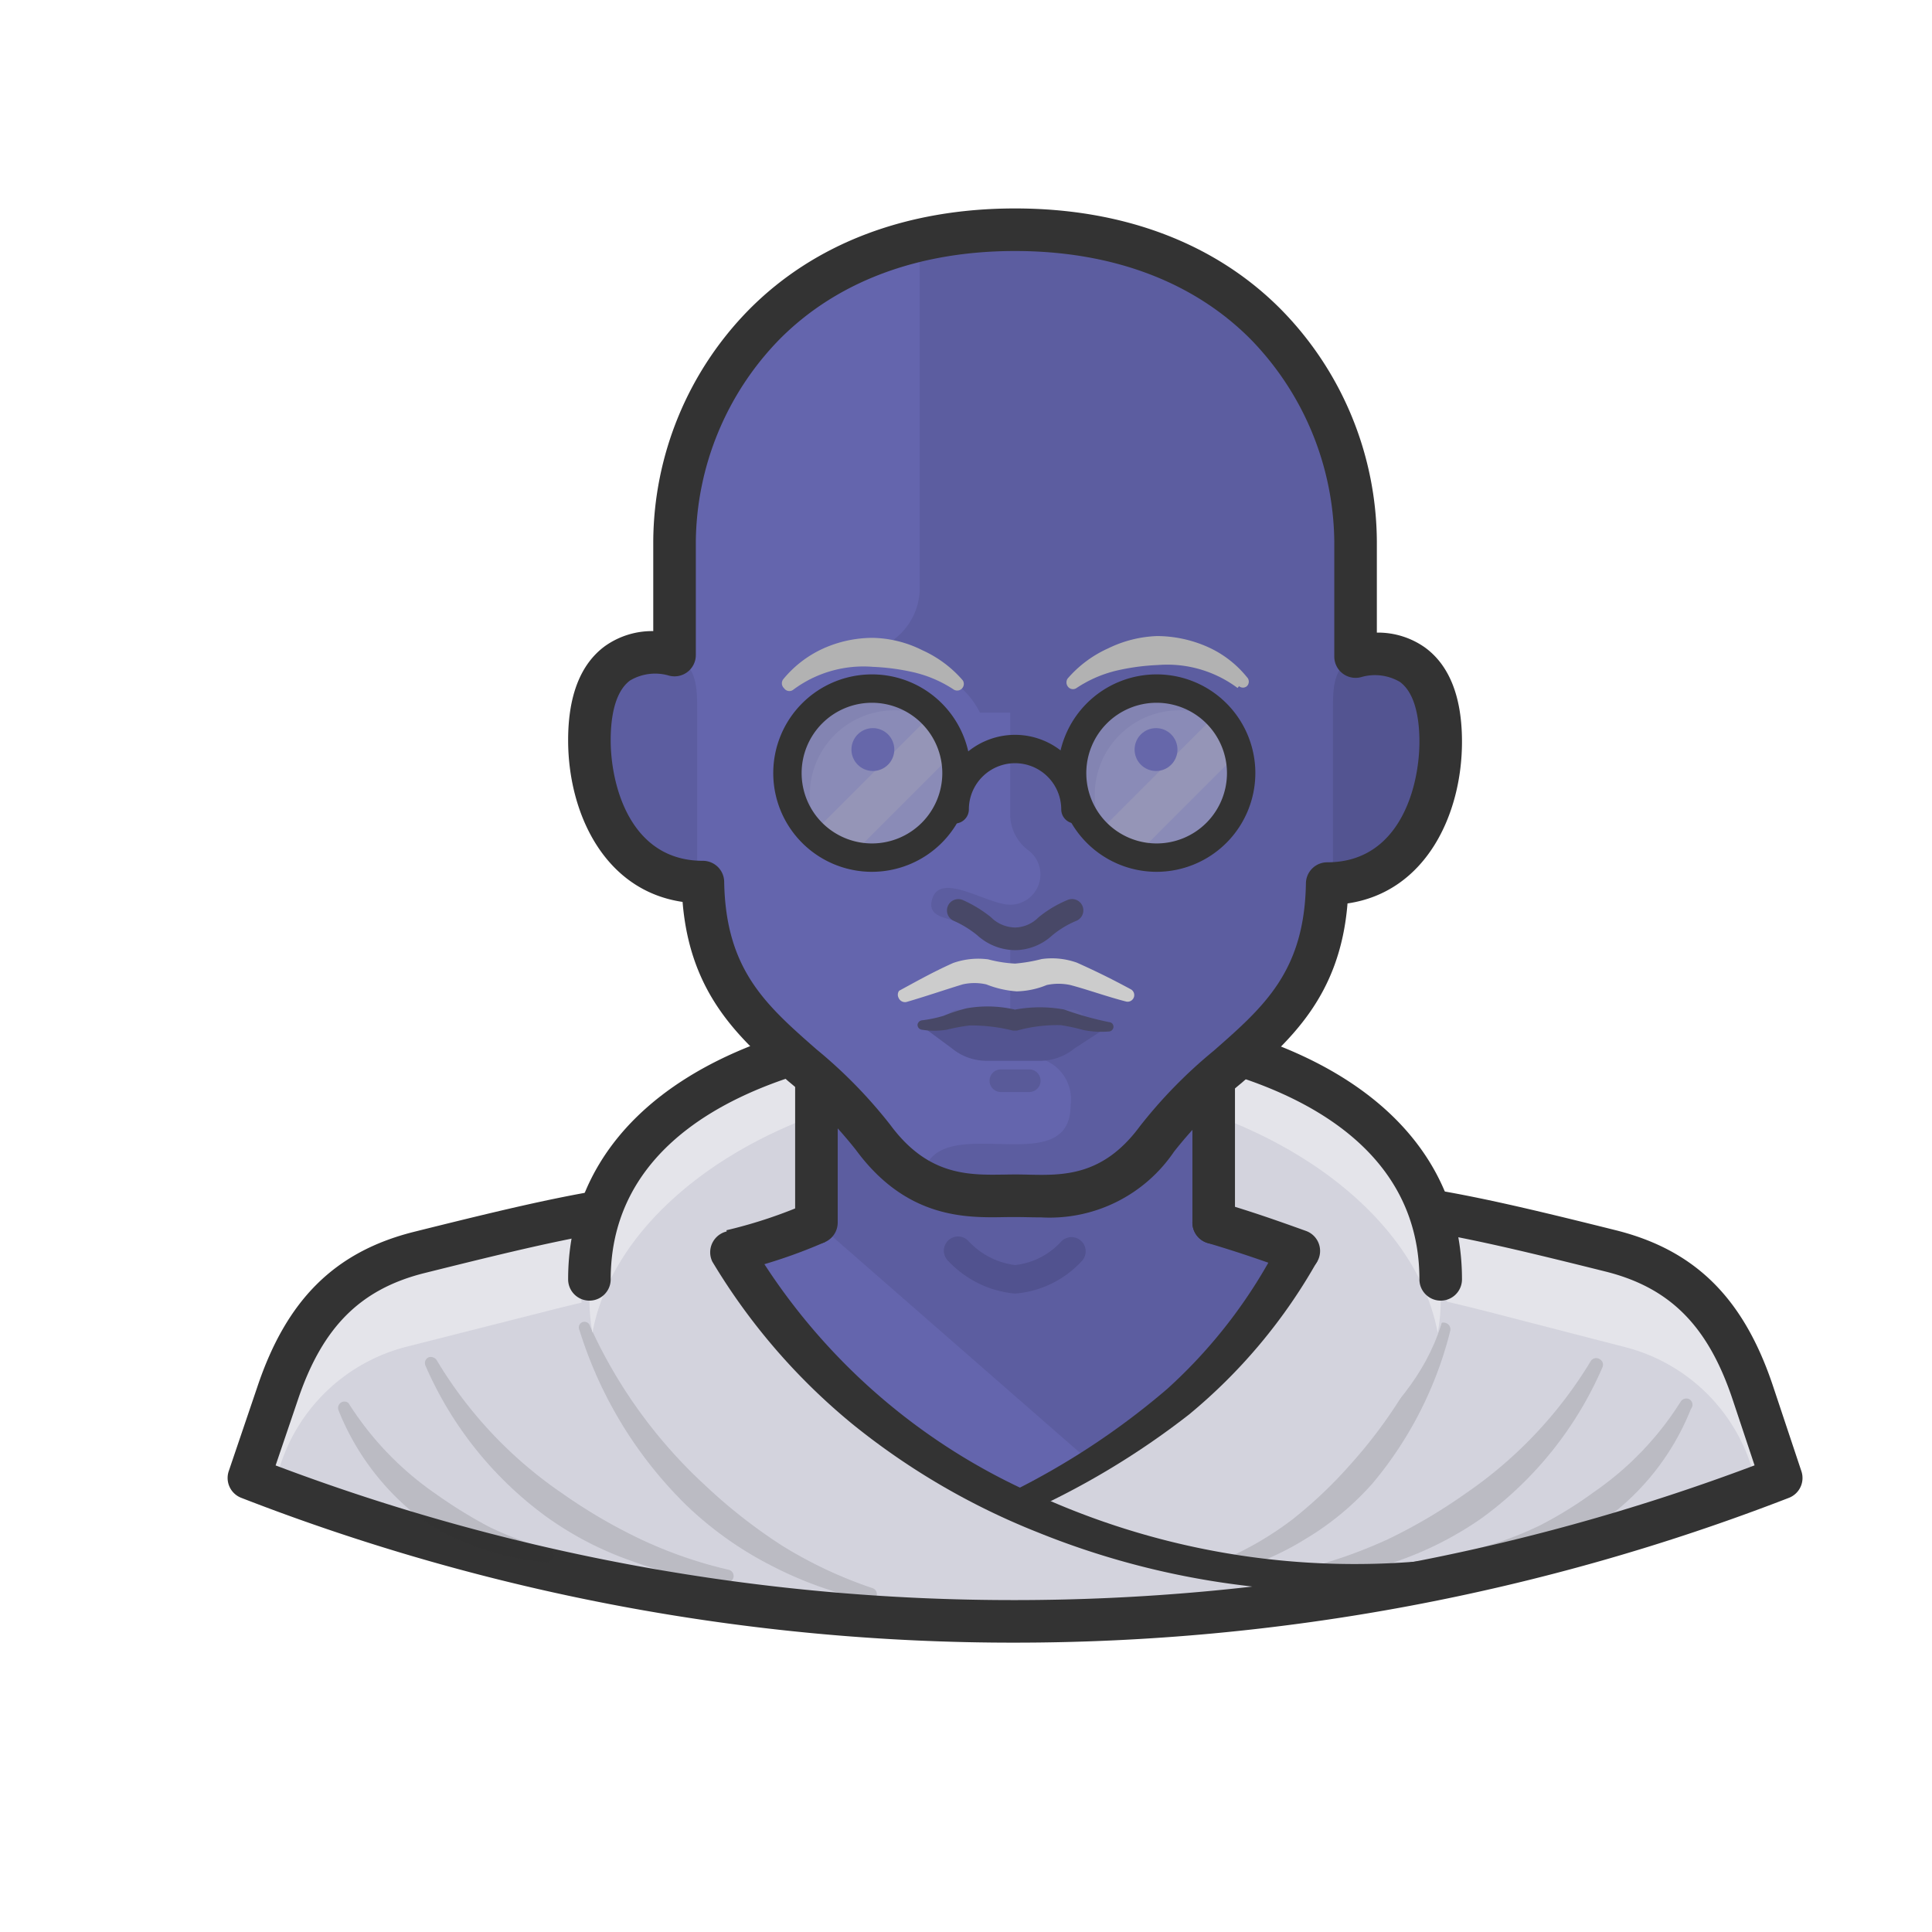
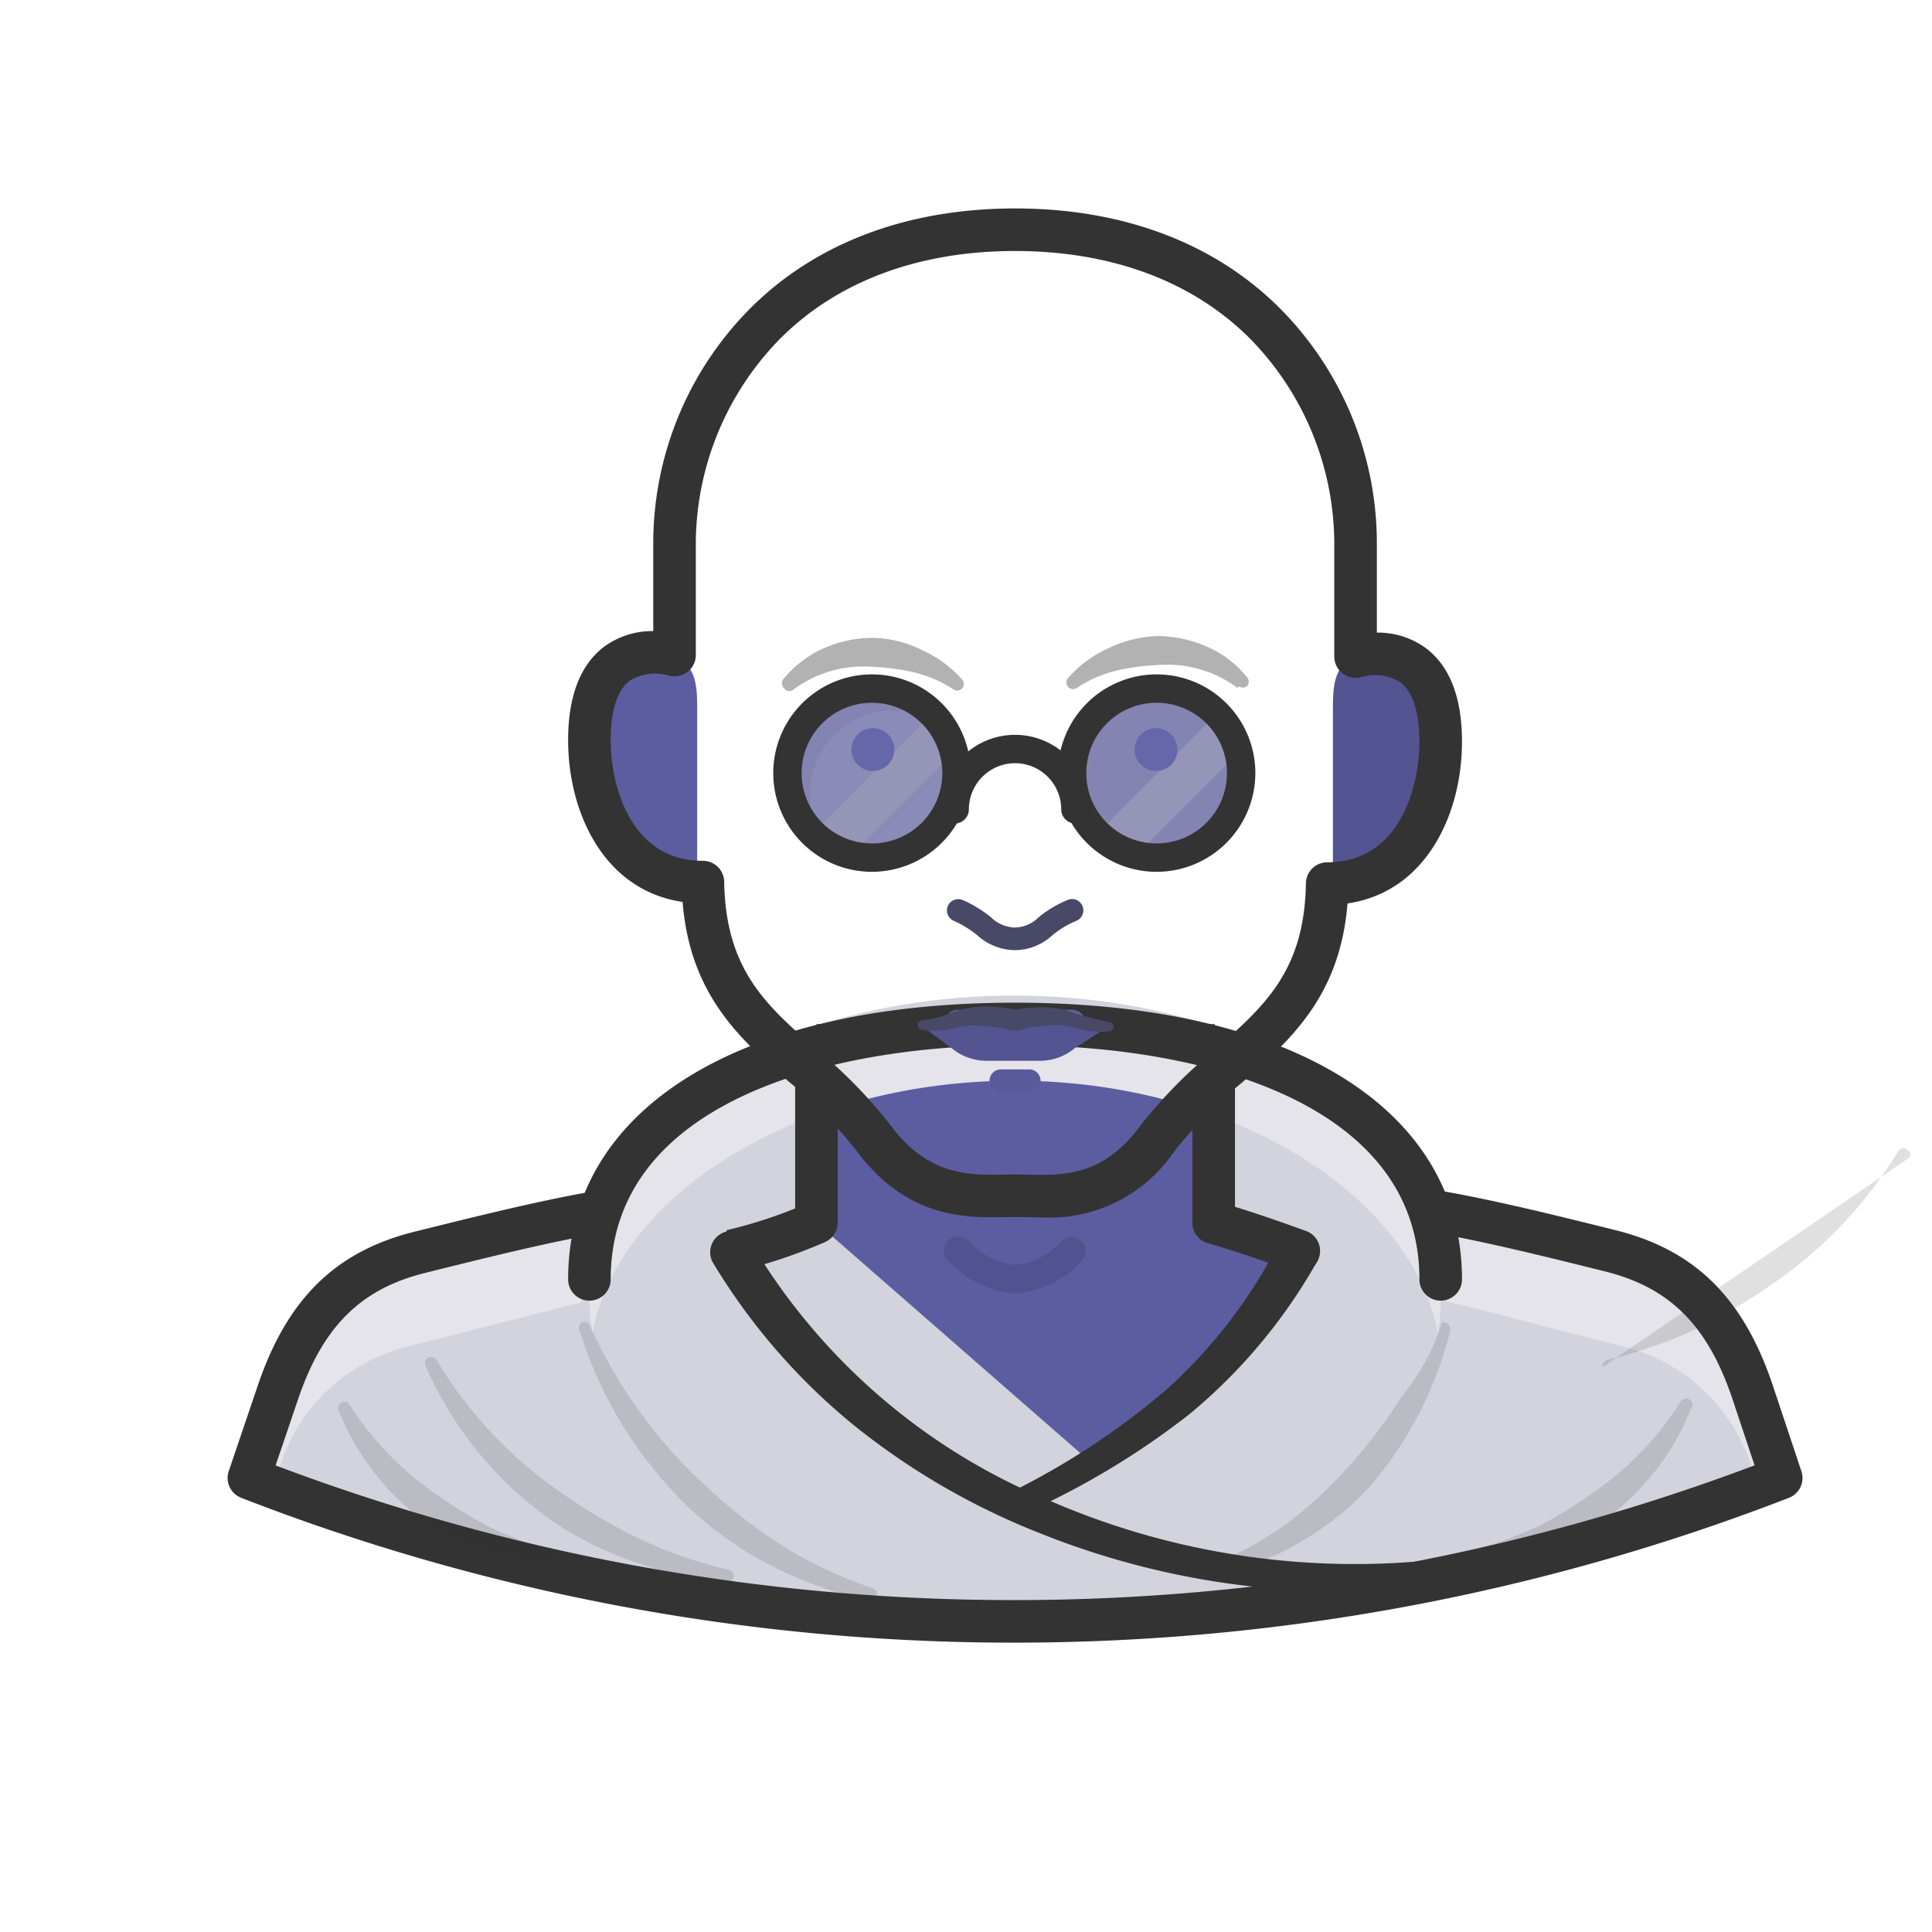
<svg xmlns="http://www.w3.org/2000/svg" viewBox="0 0 128 128" id="MahatmaGandhi">
  <path fill="#e4e4ea" d="M116.13 92.28c-1.88-5.64-4.94-8.28-9.4-9.4-15.62-3.9-16.14-3.66-39.48-3.66s-24-.1-39.48 3.76c-4.46 1.12-7.52 3.76-9.4 9.4l-1.88 5.54a140.18 140.18 0 0 0 50.76 9.5 141.102 141.102 0 0 0 50.76-9.5Z" class="colore4e9ea svgShape" />
  <path fill="#d3d3dd" d="m107.55 89.22-9.06-2.34a128.98 128.98 0 0 0-31.16-4 128.982 128.982 0 0 0-31.16 4l-9.22 2.34a11.86 11.86 0 0 0-8.46 8.12 122.48 122.48 0 0 0 48.8 10 122.48 122.48 0 0 0 48.8-10 11.86 11.86 0 0 0-8.54-8.12Z" class="colord3dbdd svgShape" />
-   <path fill="#333333" d="M96.09 88.14a25.199 25.199 0 0 1-5.14 10.12 18.679 18.679 0 0 1-4.46 3.7 18.34 18.34 0 0 1-5.28 2.24.431.431 0 0 1-.26-.82 21.622 21.622 0 0 0 4.66-2.7A29.338 29.338 0 0 0 89.49 97a31.999 31.999 0 0 0 5.76-9.12.42.42 0 0 1 .55-.224l.01.004a.44.44 0 0 1 .28.48zm10.08 2.44a24.279 24.279 0 0 1-8 10 22.838 22.838 0 0 1-5.68 2.88 25.702 25.702 0 0 1-6.22 1.4.42.42 0 0 1-.458-.378l-.002-.022a.44.44 0 0 1 .32-.46 31.785 31.785 0 0 0 5.78-2 35.455 35.455 0 0 0 5.2-3.06 28.421 28.421 0 0 0 8.28-8.76.42.42 0 0 1 .577-.142l.003.002a.42.42 0 0 1 .2.54zm5.86 2.76a16.62 16.62 0 0 1-5.42 7.12 14.281 14.281 0 0 1-4 2 17.597 17.597 0 0 1-4.4.92.426.426 0 0 1-.14-.84 22.24 22.24 0 0 0 4-1.5 26.457 26.457 0 0 0 3.52-2.18 20.48 20.48 0 0 0 5.76-6 .44.44 0 0 1 .6-.14.42.42 0 0 1 .08.62z" opacity=".15" class="color333333 svgShape" />
+   <path fill="#333333" d="M96.09 88.14a25.199 25.199 0 0 1-5.14 10.12 18.679 18.679 0 0 1-4.46 3.7 18.34 18.34 0 0 1-5.28 2.24.431.431 0 0 1-.26-.82 21.622 21.622 0 0 0 4.66-2.7A29.338 29.338 0 0 0 89.49 97a31.999 31.999 0 0 0 5.76-9.12.42.42 0 0 1 .55-.224l.01.004a.44.44 0 0 1 .28.48zm10.08 2.44l-.002-.022a.44.44 0 0 1 .32-.46 31.785 31.785 0 0 0 5.78-2 35.455 35.455 0 0 0 5.2-3.06 28.421 28.421 0 0 0 8.28-8.76.42.42 0 0 1 .577-.142l.003.002a.42.42 0 0 1 .2.54zm5.86 2.76a16.62 16.62 0 0 1-5.42 7.12 14.281 14.281 0 0 1-4 2 17.597 17.597 0 0 1-4.4.92.426.426 0 0 1-.14-.84 22.24 22.24 0 0 0 4-1.5 26.457 26.457 0 0 0 3.52-2.18 20.48 20.48 0 0 0 5.76-6 .44.44 0 0 1 .6-.14.42.42 0 0 1 .08.62z" opacity=".15" class="color333333 svgShape" />
  <path fill="#333333" d="M67.22 108.83a141.034 141.034 0 0 1-51.24-9.596 1.41 1.41 0 0 1-.825-1.767l1.88-5.54c1.938-5.814 5.143-8.997 10.392-10.315 15.261-3.805 16.544-3.824 38.106-3.802l5.542-.001c19.52-.022 21.111-.014 35.997 3.703 5.25 1.319 8.456 4.502 10.396 10.322l1.88 5.64a1.41 1.41 0 0 1-.829 1.762 141.954 141.954 0 0 1-51.268 9.594ZM18.26 97.088a138.223 138.223 0 0 0 48.957 8.922h.032a139.111 139.111 0 0 0 48.996-8.926l-1.452-4.357c-1.625-4.871-4.139-7.407-8.406-8.48-14.547-3.632-15.719-3.623-35.31-3.62l-5.545.003c-21.647.008-22.498-.003-37.421 3.717-4.266 1.072-6.78 3.608-8.404 8.479Z" class="color333333 svgShape" />
  <ellipse cx="67.19" cy="84.22" fill="#d3d3dd" rx="28.84" ry="18.26" class="colord3dbdd svgShape" />
-   <path fill="#6465ad" d="M80.49 81V67.84h-26.4V81l-5.6 1.88a39.7 39.7 0 0 0 18.72 16.8c10-4.44 15.06-8.78 18.88-16.8Z" class="colorad8064 svgShape" />
  <path fill="#5c5da0" d="M72.11 96.74a30.4 30.4 0 0 0 14-13.86L80.49 81V67.84h-26.4V81Z" class="colora0775c svgShape" />
  <path fill="#333333" d="M39.09 87.86a32.602 32.602 0 0 0 7.62 10.54 35.403 35.403 0 0 0 5.1 4 28.741 28.741 0 0 0 6 2.82.42.42 0 0 1 .263.533l-.003.007a.44.44 0 0 1-.48.28 25.18 25.18 0 0 1-6.46-2.3 23.601 23.601 0 0 1-5.64-4 27.741 27.741 0 0 1-7.1-11.62.376.376 0 1 1 .7-.26zm-10.12 2.32a28.2 28.2 0 0 0 8.28 8.76 35.467 35.467 0 0 0 5.24 3.06 29.007 29.007 0 0 0 5.78 2 .42.42 0 0 1 .326.497l-.006.023a.44.44 0 0 1-.46.32 24.802 24.802 0 0 1-6.22-1.4 22.2 22.2 0 0 1-5.72-2.96 24.42 24.42 0 0 1-8-10 .42.42 0 0 1 .21-.556l.01-.004a.48.48 0 0 1 .56.26zm-5.88 2.78a20.72 20.72 0 0 0 5.76 6 31.4 31.4 0 0 0 3.52 2.18 22.242 22.242 0 0 0 4 1.5.439.439 0 0 1-.14.86 16.92 16.92 0 0 1-4.4-.92 15.423 15.423 0 0 1-4-2 16.921 16.921 0 0 1-5.4-7.14.42.42 0 0 1 .228-.548l.032-.012a.4.4 0 0 1 .4.08z" opacity=".15" class="color333333 svgShape" />
  <path fill="#e4e4ea" d="M67.25 71.6c14.42 0 26.32 7.64 28 16.7a11.333 11.333 0 0 0 .2-2.18c0-10-12.62-18.26-28.2-18.26s-28.2 8.18-28.2 18.26a13.01 13.01 0 0 0 .2 2.18c1.68-9.08 13.56-16.7 28-16.7Z" class="colore4e9ea svgShape" />
  <path fill="#333333" d="M95.45 86.17a1.41 1.41 0 0 1-1.41-1.41c0-11.436-13.839-15.51-26.79-15.51s-26.79 4.074-26.79 15.51a1.41 1.41 0 0 1-2.82 0c0-11.307 11.346-18.33 29.61-18.33s29.61 7.023 29.61 18.33a1.41 1.41 0 0 1-1.41 1.41Z" class="color333333 svgShape" />
  <path fill="#333333" d="M86.05 84.29a1.4 1.4 0 0 1-.476-.083c-1.955-.701-3.398-1.209-5.567-1.855a1.41 1.41 0 0 1 .806-2.704c2.238.667 3.715 1.188 5.713 1.905a1.41 1.41 0 0 1-.476 2.737zm-37.277-.037-.645-2.746a31.413 31.413 0 0 0 5.397-1.799l1.13 2.584a34.304 34.304 0 0 1-5.883 1.96z" class="color333333 svgShape" />
  <path fill="#333333" d="M49.67 82.18a41.22 41.22 0 0 0 20 17.3 50.78 50.78 0 0 0 26.46 3.74.819.819 0 0 1 .24 1.62 48.721 48.721 0 0 1-14 .2 53.56 53.56 0 0 1-13.62-3.52 47.08 47.08 0 0 1-12.26-7.16 41.442 41.442 0 0 1-9.3-10.78 1.42 1.42 0 0 1 2.42-1.46Z" class="color333333 svgShape" />
  <path fill="#2f3059" d="m67.245 85.704-.094-.01a6.937 6.937 0 0 1-4.349-2.174.94.94 0 1 1 1.376-1.28 5.064 5.064 0 0 0 3.077 1.574 4.87 4.87 0 0 0 3.06-1.566.94.94 0 0 1 1.391 1.263 6.737 6.737 0 0 1-4.368 2.184Z" opacity=".24" class="color59402f svgShape" />
  <path fill="#333333" d="M66.81 98.94a49.838 49.838 0 0 0 10.52-6.92 33.618 33.618 0 0 0 7.48-9.82l2.46 1.36a36.099 36.099 0 0 1-8.5 10.16 52.676 52.676 0 0 1-11.24 6.7Z" class="color333333 svgShape" />
-   <path fill="#6465ad" d="M67.25 79.22c2.54 0 6.2.58 9.4-3.76 4.46-6 11.12-7.42 11.28-16.92 5.64 0 7.52-5.52 7.52-9.4 0-7.4-5.64-5.64-5.64-5.64v-7.62c.08-8.36-6.12-20.66-22.56-20.66S44.61 27.54 44.69 35.88v7.52s-5.64-1.76-5.64 5.64c0 3.88 1.88 9.4 7.52 9.4.16 9.5 6.82 10.92 11.28 16.92 3.2 4.34 6.86 3.86 9.4 3.86Z" class="colorad8064 svgShape" />
-   <path fill="#5c5da0" d="M89.81 43.4v-7.52c.08-8.36-6.12-20.66-22.56-20.66a27.998 27.998 0 0 0-6.32.7v23.3a4.3 4.3 0 0 1-4 4s6 0 8 4h2v6.88a3 3 0 0 0 1.26 2.28 2.005 2.005 0 0 1-1.26 3.56c-1.56 0-4.74-2.32-5.2-.26-.26 1.14 1.12 1.14 2.32 1.54a7.481 7.481 0 0 0 2.88.46v6.7a1.7 1.7 0 0 0 1.48 1.66 2.8 2.8 0 0 1 2.536 3.041q-.006.07-.016.139c0 5.34-9.32-.14-9.84 5a12.201 12.201 0 0 0 6.16.9c2.54 0 6.2.58 9.4-3.76 4.46-6 11.12-7.42 11.28-16.92 5.64 0 7.52-5.52 7.52-9.4 0-7.4-5.64-5.64-5.64-5.64Z" class="colora0775c svgShape" />
  <path fill="#535491" d="M95.45 49.04c0-7.4-5.64-5.64-5.64-5.64-1.5.8-1.5 2.12-1.5 3.74v11.28c5.34-.26 7.14-5.58 7.14-9.38Z" class="color916953 svgShape" />
  <path fill="#5c5da0" d="M39.05 49.04c0-7.4 5.64-5.64 5.64-5.64 1.5.8 1.5 2.12 1.5 3.74v11.28c-5.34-.26-7.14-5.58-7.14-9.38Z" class="colora0775c svgShape" />
  <path fill="#8384b2" d="M63.37 51.22a5.6 5.6 0 1 1-5.6-5.6 5.6 5.6 0 0 1 5.6 5.6Z" class="colorb29383 svgShape" />
  <path fill="#8a8bb7" d="M59.25 47.06a5.6 5.6 0 0 0-5.6 5.6A5.52 5.52 0 0 0 54.79 56a5.58 5.58 0 0 0 8.58-4.78 5.52 5.52 0 0 0-1.14-3.34 5.6 5.6 0 0 0-2.98-.82Z" class="colorb7978a svgShape" />
  <path fill="#9595b7" d="M63.17 49.9a5.54 5.54 0 0 0-1.44-2.58l-7.9 7.9a5.54 5.54 0 0 0 2.58 1.44Z" class="colorb79d95 svgShape" />
  <circle cx="57.83" cy="49.66" r="1.42" fill="#6667aa" class="color6c7881 svgShape" />
  <path fill="#8384b2" d="M82.23 51.22a5.6 5.6 0 1 1-5.6-5.6 5.6 5.6 0 0 1 5.6 5.6Z" class="colorb29383 svgShape" />
-   <path fill="#8a8bb7" d="M78.13 47.06a5.6 5.6 0 0 0-5.6 5.6A5.52 5.52 0 0 0 73.67 56a5.58 5.58 0 0 0 8.58-4.78 5.52 5.52 0 0 0-1.14-3.34 5.7 5.7 0 0 0-2.98-.82Z" class="colorb7978a svgShape" />
  <path fill="#9595b7" d="M82.03 49.9a5.54 5.54 0 0 0-1.44-2.58l-7.9 7.9a5.54 5.54 0 0 0 2.58 1.44Z" class="colorb79d95 svgShape" />
  <circle cx="76.59" cy="49.66" r="1.42" fill="#6667aa" class="color6c7881 svgShape" />
  <path fill="#333333" d="M57.77 57.76a6.54 6.54 0 1 1 6.54-6.54 6.548 6.548 0 0 1-6.54 6.54zm0-11.2a4.66 4.66 0 1 0 4.66 4.66 4.665 4.665 0 0 0-4.66-4.66zm18.86 11.2a6.54 6.54 0 1 1 6.54-6.54 6.548 6.548 0 0 1-6.54 6.54zm0-11.2a4.66 4.66 0 1 0 4.66 4.66 4.665 4.665 0 0 0-4.66-4.66z" class="color333333 svgShape" />
  <path fill="#333333" d="M63.25 54.56h-.001a.94.94 0 0 1-.939-.94 4.946 4.946 0 0 1 4.94-4.936h.005a4.948 4.948 0 0 1 4.935 4.935.94.94 0 0 1-.94.941.94.94 0 0 1-.94-.939 3.063 3.063 0 0 0-3.057-3.057h-.003a3.064 3.064 0 0 0-3.06 3.057.94.94 0 0 1-.94.94Z" class="color333333 svgShape" />
  <path fill="#b2b2b2" d="M51.91 44.98a7.36 7.36 0 0 1 2.6-2 8 8 0 0 1 3.34-.72 7.64 7.64 0 0 1 3.26.82 7.718 7.718 0 0 1 2.68 2 .44.44 0 0 1-.58.62 8.18 8.18 0 0 0-2.6-1.14 14.738 14.738 0 0 0-2.78-.38 7.78 7.78 0 0 0-5.28 1.52.42.42 0 0 1-.588-.083l-.012-.017a.44.44 0 0 1-.04-.62zm30.08.6a7.78 7.78 0 0 0-5.28-1.52 14.74 14.74 0 0 0-2.78.38 8.183 8.183 0 0 0-2.6 1.14.42.42 0 0 1-.586-.099l-.014-.021a.46.46 0 0 1 0-.5 7.72 7.72 0 0 1 2.68-2 8.002 8.002 0 0 1 3.26-.82 8.36 8.36 0 0 1 3.34.72 7.02 7.02 0 0 1 2.6 2 .42.42 0 0 1 .006.594l-.006.006a.4.4 0 0 1-.52 0z" class="colorb2b2b2 svgShape" />
  <path fill="#6162a1" d="M71.01 68.78h-7.52a.94.94 0 0 1 0-1.88h7.52a.94.94 0 0 1 0 1.88Z" class="colora17261 svgShape" />
  <path fill="#484867" d="M67.25 62.95a3.776 3.776 0 0 1-2.51-.992 6.841 6.841 0 0 0-1.546-.948.75.75 0 0 1 .593-1.38 8.364 8.364 0 0 1 1.86 1.133 2.324 2.324 0 0 0 1.603.687 2.246 2.246 0 0 0 1.554-.673 7.679 7.679 0 0 1 1.925-1.152.75.75 0 1 1 .563 1.39 6.256 6.256 0 0 0-1.575.952 3.683 3.683 0 0 1-2.467.983Z" class="color674848 svgShape" />
  <path fill="#595a99" d="M68.19 72.35h-1.88a.75.75 0 0 1 0-1.5h1.88a.75.75 0 0 1 0 1.5Z" class="color997059 svgShape" />
  <path fill="#333333" d="M68.986 80.655c-.337 0-.657-.007-.96-.013-.502-.011-.949-.012-1.446-.005-2.591.048-6.515.104-9.865-4.44a29.678 29.678 0 0 0-4.479-4.555c-3.204-2.81-6.511-5.711-7.013-11.888-5.2-.758-7.583-5.905-7.583-10.714 0-2.945.82-5.043 2.44-6.233a5.389 5.389 0 0 1 3.2-.995V35.88a22.066 22.066 0 0 1 6.354-15.376c4.338-4.379 10.429-6.694 17.616-6.694 7.191 0 13.285 2.314 17.621 6.692a22.072 22.072 0 0 1 6.349 15.392v6.018a5.383 5.383 0 0 1 3.2.995c1.62 1.19 2.44 3.287 2.44 6.233 0 4.809-2.384 9.957-7.583 10.715-.502 6.177-3.808 9.076-7.013 11.887a29.67 29.67 0 0 0-4.482 4.56 9.952 9.952 0 0 1-8.796 4.353ZM67.25 77.81c.268 0 .548.006.838.013 2.343.055 4.987.11 7.428-3.2a31.949 31.949 0 0 1 4.89-5.002c3.36-2.948 6.017-5.277 6.115-11.104a1.41 1.41 0 0 1 1.409-1.387c4.823 0 6.11-5.022 6.11-7.99 0-1.374-.224-3.177-1.29-3.96a3.265 3.265 0 0 0-2.52-.334A1.41 1.41 0 0 1 88.4 43.5v-7.62a19.473 19.473 0 0 0-5.532-13.394c-3.795-3.83-9.196-5.856-15.618-5.856-6.418 0-11.816 2.025-15.612 5.858A19.466 19.466 0 0 0 46.1 35.866V43.4a1.41 1.41 0 0 1-1.83 1.346 3.249 3.249 0 0 0-2.534.343c-1.055.79-1.277 2.585-1.277 3.952 0 2.968 1.287 7.99 6.11 7.99a1.41 1.41 0 0 1 1.41 1.386c.099 5.828 2.754 8.157 6.116 11.106a31.938 31.938 0 0 1 4.886 4.998c2.492 3.38 5.183 3.335 7.553 3.298.246-.004.485-.008.715-.008Z" class="color333333 svgShape" />
-   <path fill="#cccccc" d="M59.57 65.64c1.18-.64 2.24-1.24 3.58-1.84a5.04 5.04 0 0 1 2.32-.24 8.482 8.482 0 0 0 1.78.28 10.661 10.661 0 0 0 1.76-.3 4.9 4.9 0 0 1 2.34.24c1.34.6 2.42 1.14 3.6 1.78a.44.44 0 0 1-.32.8c-1.26-.32-2.58-.8-3.72-1.1a3.719 3.719 0 0 0-1.56 0 5.54 5.54 0 0 1-2 .42 6.72 6.72 0 0 1-2-.46 3.52 3.52 0 0 0-1.58 0c-1.12.34-2.46.8-3.7 1.16a.46.46 0 0 1-.54-.28.44.44 0 0 1 .04-.46Z" class="colorcccccc svgShape" />
  <path fill="#333333" d="M54.09 82.41A1.41 1.41 0 0 1 52.68 81v-9.4a1.41 1.41 0 0 1 2.82 0V81a1.41 1.41 0 0 1-1.41 1.41zm26.32 0A1.41 1.41 0 0 1 79 81v-9.4a1.41 1.41 0 0 1 2.82 0V81a1.41 1.41 0 0 1-1.41 1.41z" class="color333333 svgShape" />
  <path fill="#535491" d="M69.49 67.34a10.942 10.942 0 0 0-2.26.3 13.285 13.285 0 0 0-2.28-.3c-1.66 0-2 .62-3.88.64l2 1.48a3.62 3.62 0 0 0 2.24.82h3.64a3.62 3.62 0 0 0 2.24-.82l2.18-1.42c-1.72-.02-2.16-.7-3.88-.7Z" class="color916953 svgShape" />
  <path fill="#484867" d="M73.45 68.34a5.999 5.999 0 0 1-1.68-.1 12.46 12.46 0 0 0-1.48-.32 10.002 10.002 0 0 0-2.92.36h-.26a11.3 11.3 0 0 0-2.88-.34 12.834 12.834 0 0 0-1.5.28 5.142 5.142 0 0 1-1.66 0 .32.32 0 0 1-.28-.34.34.34 0 0 1 .28-.28 8.36 8.36 0 0 0 1.44-.3 11.625 11.625 0 0 1 1.54-.5 7.999 7.999 0 0 1 3.32.12h-.28a8.981 8.981 0 0 1 3.4-.04 21.618 21.618 0 0 0 3 .84.3.3 0 0 1 .28.319v.001a.32.32 0 0 1-.32.3Z" class="color674848 svgShape" />
</svg>